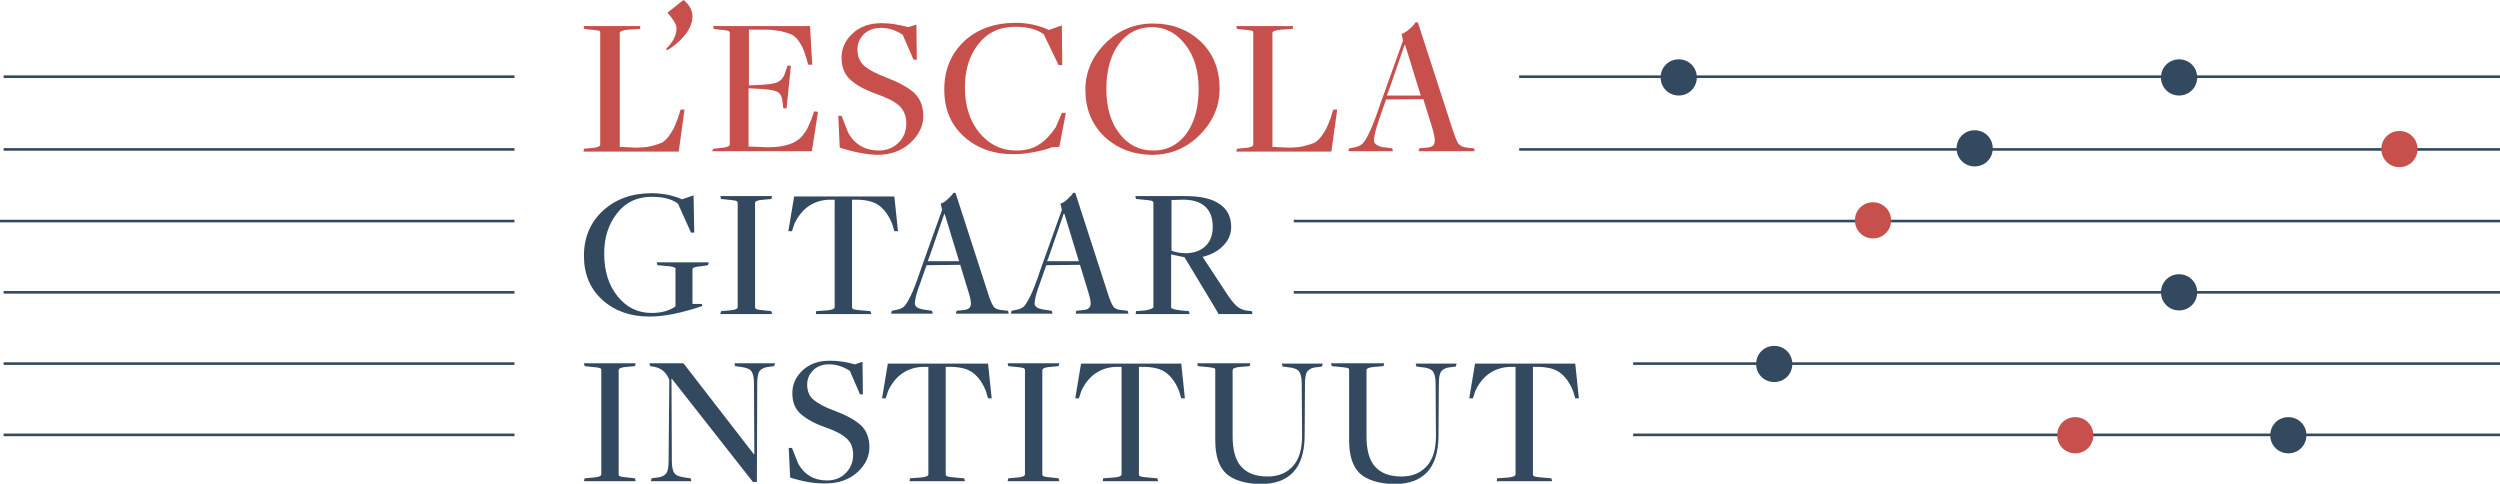
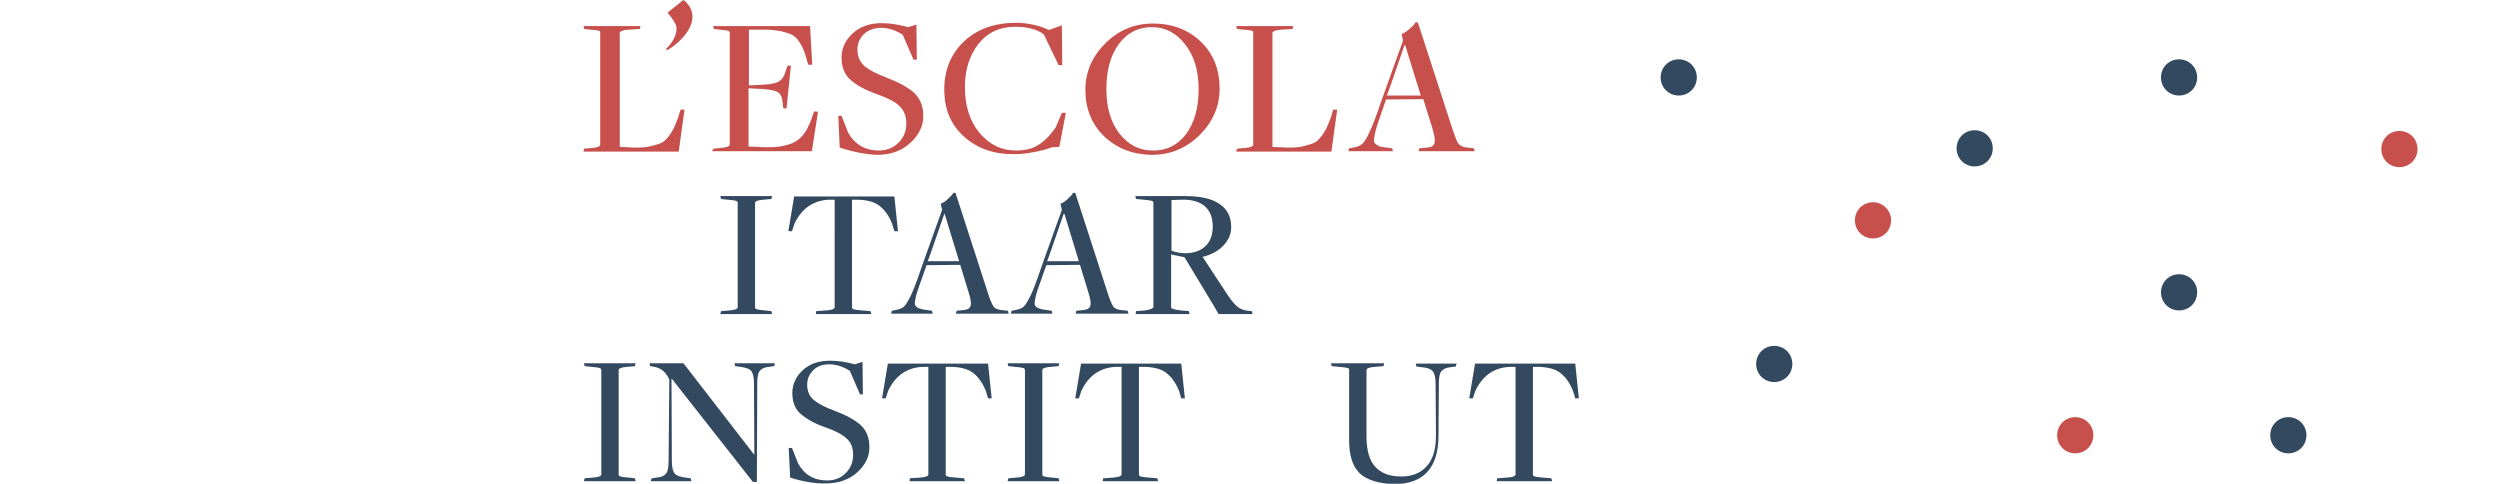
<svg xmlns="http://www.w3.org/2000/svg" version="1.1" id="Laag_1" x="0px" y="0px" viewBox="0 0 691 133.7" style="enable-background:new 0 0 691 133.7;" xml:space="preserve">
  <style type="text/css">
	.st0{fill:none;stroke:#334960;stroke-width:0.724;stroke-miterlimit:10;}
	.st1{fill:#C7504D;}
	.st2{fill:#334960;}
	.st3{fill-rule:evenodd;clip-rule:evenodd;fill:#334960;}
	.st4{fill-rule:evenodd;clip-rule:evenodd;fill:#C7504D;}
</style>
-   <path class="st0" d="M357.6,61.1H691 M419.9,41.3H691 M419.9,21.2H691 M357.6,80.8H691 M451.4,100.5H691 M451.4,120.2H691 M0,61.1  h142.2 M1,41.3h141.2 M1,21.2h141.2 M1,80.8h141.2 M1,100.5h141.2 M1,120.2h141.2" />
  <g>
    <path class="st1" d="M161.4,41.1l2.2-0.2c1.6-0.1,2.3-0.5,2.3-0.9V9c0-0.2,0-0.3-0.1-0.4c-0.1-0.1-0.3-0.1-0.7-0.2   c-0.4-0.1-1-0.1-1.9-0.2L161.5,8l-0.2-0.8H177L176.9,8l-3.2,0.2c-1.6,0.1-2.4,0.5-2.4,0.9v31.5l4.3,0.2c1.7,0,3.1-0.1,4.3-0.4   c1.2-0.3,2.2-0.6,2.9-0.9s1.4-1,2-1.8s1.1-1.6,1.4-2.2c0.3-0.6,0.7-1.6,1.2-2.9l0.7-2.3h1.1l-1.6,11.6h-26.3L161.4,41.1z" />
  </g>
  <g>
    <path class="st1" d="M184.1,13.5c1.8-1.7,2.9-3.7,2.9-5.7c0-1.2-1.4-3-2.5-4.3l0,0l4.4-3.5c1.5,1.1,2.5,2.8,2.5,4.6   c0,3.8-3.9,7.5-7,9.3L184.1,13.5z" />
  </g>
  <g>
    <path class="st1" d="M197.2,41.1l1.9-0.2c1.7-0.1,2.6-0.5,2.6-0.9V9c0-0.2-0.2-0.4-0.5-0.5s-1.1-0.2-2.3-0.3L197.3,8l-0.2-0.8h26.8   l0.6,10.7h-1.1l-0.6-2.1c-0.4-1.2-0.7-2.1-1-2.7c-0.3-0.6-0.7-1.3-1.2-2c-0.6-0.7-1.2-1.3-1.9-1.6s-1.7-0.6-2.9-0.9   c-1.2-0.2-2.6-0.4-4.3-0.4H207v15.4l2.2-0.1c2.8-0.1,4.7-0.3,5.7-0.8c1-0.4,1.8-1.4,2.2-2.9l0.6-1.7l0.9,0.1L217.4,30l-0.9-0.1   l-0.2-1.6c-0.1-1.6-0.6-2.5-1.6-3c-0.9-0.4-2.9-0.7-5.9-0.8l-1.9-0.1v16.1l5.2,0.2c1.7,0,3.2-0.1,4.5-0.4s2.3-0.6,3.1-1.1   c0.8-0.4,1.5-1,2.1-1.7c0.6-0.8,1.1-1.4,1.4-2.1c0.3-0.6,0.7-1.5,1.1-2.5l0.7-2.1l1.1,0.1l-1.7,10.9h-27.6L197.2,41.1z" />
    <path class="st1" d="M232.1,40.8l-0.4-8.8h0.9l1.8,4.6c1.8,3.3,4.7,5,8.5,5c2.3,0,4.1-0.8,5.5-2.2s2.1-3.2,2.1-5.3s-0.7-3.7-2-4.9   s-3.4-2.2-6.2-3.2c-3.1-1.1-5.5-2.4-7.2-3.9s-2.5-3.6-2.5-6.2c0-2.5,1-4.7,3-6.6s4.7-2.9,8.1-2.9c2.3,0,4.7,0.4,7.3,1.1l2.3-0.7   l0.1,9.7h-0.9l-3-6.9c-2-1.3-4-1.9-6-1.9c-1.9,0-3.5,0.6-4.7,1.7c-1.2,1.2-1.8,2.6-1.8,4.3c0,2,0.7,3.5,2,4.6s3.3,2.1,5.9,3.1   c3.4,1.3,6,2.7,7.7,4.2c1.7,1.6,2.6,3.7,2.6,6.5c0,2.7-1.2,5.2-3.6,7.4c-2.4,2.2-5.4,3.3-9.2,3.3C239.6,42.7,236.1,42.1,232.1,40.8   z" />
  </g>
  <g>
    <path class="st1" d="M266.5,37.8c-3.7-3.3-5.5-7.6-5.5-13.1s1.9-9.9,5.5-13.3s8.5-5.1,14.4-5.1c1.6,0,3.3,0.2,5,0.6s3.1,0.9,4,1.4   l3.6-1.3l0.1,11h-1l-4.1-8.5c-1.8-1.4-4.5-2.1-7.9-2.1c-4.3,0-7.7,1.6-10.2,4.8s-3.7,7.2-3.7,11.9c0,5.1,1.3,9.3,4,12.6   c2.7,3.2,6,4.9,10.2,4.9c2.5,0,4.5-0.5,6.2-1.6c1.6-1,3.2-2.6,4.7-4.8l1.7-4h1.1l-1.8,9.4l-2.1,0.1c-1.1,0.5-2.7,0.9-4.7,1.3   c-2,0.4-3.8,0.6-5.5,0.6C274.8,42.7,270.2,41.1,266.5,37.8z" />
    <path class="st1" d="M305.2,37.7c-3.5-3.4-5.2-7.7-5.2-12.9c0-4.8,1.8-9.1,5.5-12.8s8.1-5.5,13.2-5.5c5.3,0,9.7,1.7,13.2,5   c3.5,3.4,5.2,7.7,5.2,13c0,4.8-1.8,9.1-5.5,12.8s-8.1,5.5-13.3,5.5C313,42.7,308.7,41,305.2,37.7z M327.8,37.1   c2.3-3.1,3.5-7.2,3.5-12.5c0-5-1.2-9.1-3.7-12.3s-5.5-4.8-9.2-4.8s-6.8,1.5-9.1,4.6c-2.3,3.1-3.5,7.2-3.5,12.5   c0,5.1,1.2,9.2,3.6,12.3s5.5,4.7,9.2,4.7C322.4,41.7,325.5,40.1,327.8,37.1z" />
    <path class="st1" d="M341.9,41.1l2.2-0.2c1.6-0.1,2.3-0.5,2.3-0.9V9c0-0.2,0-0.3-0.1-0.4c-0.1-0.1-0.3-0.1-0.7-0.2   c-0.4-0.1-1-0.1-1.9-0.2L341.9,8l-0.2-0.8h15.7L357.3,8l-3.2,0.2c-1.6,0.1-2.4,0.5-2.4,0.9v31.5l4.3,0.2c1.7,0,3.1-0.1,4.3-0.4   c1.2-0.3,2.2-0.6,2.9-0.9s1.4-1,2-1.8s1.1-1.6,1.4-2.2c0.3-0.6,0.7-1.6,1.2-2.9l0.7-2.3h1.1L368,41.9h-26.3L341.9,41.1z" />
  </g>
  <g>
    <path class="st1" d="M383.1,27.5l-1.9,5.5c-0.5,1.4-0.8,2.5-1,3.2c-0.2,0.8-0.3,1.5-0.4,2.1s0,1.1,0.3,1.4c0.3,0.3,0.7,0.5,1.1,0.7   s1.2,0.3,2.1,0.4l1.5,0.2l0.2,0.8h-12.3l0.2-0.8l1.1-0.2c1.1-0.2,2-0.5,2.6-1.1s1.2-1.6,1.9-3.1c0.7-1.5,1.8-4.2,3.1-8.1l6.2-17.3   l-0.4-1.8c0.6-0.2,1.4-0.7,2.2-1.4c0.8-0.7,1.4-1.3,1.6-1.8h0.7l9.5,29.3c0.7,2.1,1.2,3.5,1.7,4.2c0.5,0.6,1.3,1,2.4,1.1l1.9,0.2   l0.2,0.8h-15.5l0.2-0.8l2.1-0.2c1.3-0.1,2-0.5,2.1-1.4c0.2-0.9-0.1-2.3-0.7-4.3l-2.4-7.7L383.1,27.5L383.1,27.5z M392.7,26.4   l-4.3-13.9h-0.2c-3.2,9.3-4.8,13.9-4.9,13.9H392.7z" />
  </g>
  <g>
    <g>
-       <path class="st2" d="M166.5,82.9c-3.4-3.1-5.1-7.1-5.1-12.2s1.8-9.3,5.3-12.5s8-4.8,13.5-4.8c1.6,0,3.1,0.2,4.7,0.5    c1.6,0.4,2.8,0.8,3.6,1.2l3.2-1.1l0.2,10.3H191l-3.6-8c-1.7-1.3-4.1-1.9-7.3-1.9c-4,0-7.2,1.5-9.5,4.5c-2.4,3-3.6,6.7-3.6,11.2    c0,4.8,1.2,8.7,3.7,11.8s5.6,4.6,9.4,4.6c2.7,0,4.9-0.6,6.6-1.8V74.2c0-0.3-0.9-0.6-2.8-0.7l-2.2-0.2l-0.2-0.8h14.4l-0.2,0.8    l-2,0.3c-1.5,0.1-2.3,0.4-2.3,0.8V84h2.6l0.1,0.6c-5.7,1.9-10.5,2.9-14.6,2.9C174.2,87.5,169.8,85.9,166.5,82.9z" />
      <path class="st2" d="M199.3,86l2.3-0.2c1.5-0.1,2.3-0.4,2.3-0.9V56c0-0.2-0.2-0.4-0.5-0.5s-1-0.2-2.2-0.3l-1.9-0.2l-0.2-0.8h14.3    l-0.2,0.8l-2.2,0.2c-1.5,0.1-2.3,0.4-2.3,0.9V85c0,0.2,0.2,0.4,0.5,0.5s1,0.2,2.2,0.3l1.8,0.2l0.2,0.8h-14.3L199.3,86z" />
      <path class="st2" d="M225.6,86l2.8-0.2c1.5-0.1,2.3-0.4,2.3-0.9V55.2h-1.6c-4.3,0.2-7.5,2.4-9.5,6.6l-0.7,2.1h-1l1.6-9.6h27.7    l1,9.6h-1l-0.6-2c-0.9-2.3-2.1-3.9-3.5-5s-3.3-1.6-5.9-1.7h-1.7V85c0,0.2,0.2,0.4,0.5,0.5s1,0.2,2.2,0.3l2.4,0.2l0.2,0.8h-15.3    L225.6,86z" />
    </g>
    <g>
      <path class="st2" d="M256.1,73.3l-1.8,5.1c-0.5,1.3-0.8,2.3-1,3s-0.3,1.4-0.4,2c-0.1,0.6,0,1,0.3,1.3s0.6,0.5,1.1,0.6    c0.5,0.2,1.1,0.3,1.9,0.4l1.4,0.2l0.2,0.8h-11.5l0.2-0.8l1-0.2c1.1-0.2,1.9-0.5,2.4-1s1.1-1.5,1.8-2.9s1.7-4,2.9-7.6l5.8-16.2    l-0.4-1.7c0.6-0.2,1.3-0.6,2-1.3s1.3-1.2,1.5-1.7h0.6l8.9,27.5c0.6,2,1.2,3.3,1.6,3.9s1.2,0.9,2.2,1l1.8,0.2l0.2,0.8h-14.6    l0.2-0.8l1.9-0.2c1.2-0.1,1.8-0.5,2-1.3s-0.1-2.1-0.7-4l-2.2-7.2L256.1,73.3L256.1,73.3z M265.1,72.2l-4-13.1H261    c-3,8.7-4.5,13.1-4.6,13.1H265.1z" />
      <path class="st2" d="M289.2,73.3l-1.8,5.1c-0.5,1.3-0.8,2.3-1,3s-0.3,1.4-0.4,2s0,1,0.3,1.3s0.6,0.5,1.1,0.6    c0.5,0.2,1.1,0.3,1.9,0.4l1.4,0.2l0.2,0.8h-11.5l0.2-0.8l1-0.2c1.1-0.2,1.9-0.5,2.4-1s1.1-1.5,1.8-2.9c0.7-1.4,1.7-4,2.9-7.6    l5.8-16.2l-0.4-1.7c0.6-0.2,1.3-0.6,2-1.3s1.3-1.2,1.5-1.7h0.6l8.9,27.5c0.6,2,1.2,3.3,1.6,3.9s1.2,0.9,2.2,1l1.8,0.2l0.2,0.8    h-14.6l0.2-0.8l1.9-0.2c1.2-0.1,1.8-0.5,2-1.3s-0.1-2.1-0.7-4l-2.2-7.2L289.2,73.3L289.2,73.3z M298.2,72.2l-4-13.1H294    c-3,8.7-4.5,13.1-4.6,13.1H298.2z" />
      <path class="st2" d="M314,86l2.5-0.2c0.6-0.1,1.1-0.2,1.6-0.4s0.7-0.3,0.7-0.5V56c0-0.2-0.2-0.4-0.5-0.5s-1-0.2-2.2-0.3L314,55    l-0.2-0.8h13.8c4.2,0,7.4,0.7,9.5,2.2c2.1,1.4,3.2,3.5,3.2,6.3c0,2-0.7,3.7-2.2,5.2c-1.4,1.5-3.3,2.5-5.7,3.1l7.1,10.8    c1.1,1.6,2,2.6,2.7,3.1s1.6,0.9,2.8,1l1,0.1l0.2,0.8h-9.4l-0.9-1.6l-8.5-14.1c-2.3-0.5-3.5-0.7-3.7-0.8V85c0,0.3,0.9,0.6,2.7,0.8    l2.2,0.2l0.2,0.8h-14.9L314,86z M333.2,68c1.3-1.2,2-3,2-5.3c0-2.5-0.7-4.4-2.2-5.7s-3.7-1.9-6.6-1.8l-2.6,0.1v14    c1.4,0.5,2.7,0.7,4.1,0.7C330.1,69.9,331.9,69.3,333.2,68z" />
    </g>
  </g>
  <g>
    <g>
      <path class="st2" d="M161.6,132.2l2.3-0.2c1.5-0.1,2.3-0.4,2.3-0.9v-28.9c0-0.2-0.2-0.4-0.5-0.5s-1-0.2-2.2-0.3l-1.9-0.2l-0.2-0.8    h14.3l-0.2,0.8l-2.2,0.2c-1.5,0.1-2.3,0.4-2.3,0.9v28.9c0,0.2,0.2,0.4,0.5,0.5s1,0.2,2.2,0.3l1.8,0.2l0.2,0.8h-14.3L161.6,132.2z" />
      <path class="st2" d="M185.7,104.7h-0.1l0.1,22.8c0,1.7,0.3,2.8,0.8,3.4c0.5,0.6,1.5,0.9,2.9,1.1l1.5,0.2l0.2,0.8h-11.2l0.2-0.8    l1.5-0.2c1.2-0.1,2-0.5,2.5-1.1s0.7-1.8,0.7-3.5L185,105c-0.8-2-2.1-3.2-4.1-3.6l-1.2-0.2l-0.2-0.8h9.4l19.5,25.2l0.1-0.1    l-0.1-19.6c0-1.7-0.3-2.8-0.8-3.4s-1.5-0.9-2.9-1.1l-1.5-0.2l-0.2-0.8h11.2l-0.2,0.8l-1.5,0.2c-1.2,0.1-2,0.5-2.5,1.1    s-0.7,1.8-0.7,3.5l-0.1,27.2h-1.1L185.7,104.7z" />
      <path class="st2" d="M218.4,132l-0.4-8.2h0.9l1.7,4.3c1.7,3.1,4.4,4.7,8,4.7c2.1,0,3.9-0.7,5.2-2.1c1.3-1.3,2-3,2-5    s-0.6-3.5-1.9-4.6c-1.2-1.1-3.2-2.1-5.8-3c-2.9-1-5.2-2.3-6.8-3.7c-1.6-1.4-2.3-3.3-2.3-5.8c0-2.3,0.9-4.4,2.8-6.2    c1.9-1.8,4.4-2.7,7.6-2.7c2.1,0,4.4,0.3,6.9,1l2.1-0.7l0.1,9h-0.8l-2.8-6.5c-1.9-1.2-3.8-1.8-5.7-1.8c-1.8,0-3.3,0.5-4.4,1.6    c-1.1,1.1-1.7,2.4-1.7,4c0,1.8,0.6,3.3,1.9,4.3c1.2,1,3.1,2,5.6,2.9c3.2,1.2,5.6,2.5,7.3,4c1.6,1.5,2.4,3.5,2.4,6.1    s-1.1,4.9-3.3,6.9s-5.1,3.1-8.6,3.1C225.4,133.7,222.2,133.2,218.4,132z" />
    </g>
    <g>
      <path class="st2" d="M251.5,132.2l2.8-0.2c1.5-0.1,2.3-0.4,2.3-0.9v-29.7H255c-4.3,0.2-7.5,2.4-9.5,6.6l-0.7,2.1h-1l1.6-9.6h27.7    l1,9.6h-1l-0.6-2c-0.9-2.3-2.1-3.9-3.5-5s-3.3-1.6-5.9-1.7h-1.7v29.8c0,0.2,0.2,0.4,0.5,0.5s1,0.2,2.2,0.3l2.4,0.2l0.2,0.8h-15.3    L251.5,132.2z" />
      <path class="st2" d="M278.7,132.2l2.3-0.2c1.5-0.1,2.3-0.4,2.3-0.9v-28.9c0-0.2-0.2-0.4-0.5-0.5s-1-0.2-2.2-0.3l-1.9-0.2l-0.2-0.8    h14.3l-0.2,0.8l-2.2,0.2c-1.5,0.1-2.3,0.4-2.3,0.9v28.9c0,0.2,0.2,0.4,0.5,0.5s1,0.2,2.2,0.3l1.8,0.2l0.2,0.8h-14.3L278.7,132.2z" />
      <path class="st2" d="M304.9,132.2l2.8-0.2c1.5-0.1,2.3-0.4,2.3-0.9v-29.7h-1.6c-4.3,0.2-7.5,2.4-9.5,6.6l-0.7,2.1h-1l1.6-9.6h27.7    l1,9.6h-1l-0.6-2c-0.9-2.3-2.1-3.9-3.5-5s-3.3-1.6-5.9-1.7h-1.7v29.8c0,0.2,0.2,0.4,0.5,0.5s1,0.2,2.2,0.3l2.4,0.2l0.2,0.8h-15.3    L304.9,132.2z" />
-       <path class="st2" d="M338.9,130.9c-2-1.9-3-4.9-3-9.2v-19.6c0-0.1-0.1-0.2-0.2-0.3s-0.4-0.1-0.8-0.2s-1-0.1-1.7-0.2l-2.1-0.2    l-0.2-0.8h14.7l-0.2,0.8l-2.4,0.2c-1.5,0.1-2.3,0.4-2.3,0.9v18.3c0,3.8,0.8,6.7,2.4,8.4c1.6,1.8,4,2.7,7.3,2.7c3,0,5.3-1,7-2.9    c1.7-1.9,2.5-4.7,2.5-8.4l-0.1-14.4c0-1.7-0.3-2.8-0.8-3.4s-1.5-1-3-1.1l-1.5-0.2l-0.2-0.8h11.3l-0.2,0.8l-1.5,0.2    c-1.2,0.1-2,0.5-2.5,1.1s-0.7,1.8-0.7,3.5l-0.1,14.6c-0.1,8.7-4.2,13.1-12.3,13.1C344.2,133.7,340.9,132.7,338.9,130.9z" />
      <path class="st2" d="M375.9,130.9c-2-1.9-3-4.9-3-9.2v-19.6c0-0.1-0.1-0.2-0.2-0.3s-0.4-0.1-0.8-0.2s-1-0.1-1.7-0.2l-2.1-0.2    l-0.2-0.8h14.7l-0.2,0.8l-2.4,0.2c-1.5,0.1-2.3,0.4-2.3,0.9v18.3c0,3.8,0.8,6.7,2.4,8.4c1.6,1.8,4,2.7,7.3,2.7c3,0,5.3-1,7-2.9    c1.7-1.9,2.5-4.7,2.5-8.4l-0.1-14.4c0-1.7-0.3-2.8-0.8-3.4s-1.5-1-3-1.1l-1.5-0.2l-0.2-0.8h11.3l-0.2,0.8l-1.5,0.2    c-1.2,0.1-2,0.5-2.5,1.1s-0.7,1.8-0.7,3.5l-0.1,14.6c-0.1,8.7-4.2,13.1-12.3,13.1C381.2,133.7,377.9,132.7,375.9,130.9z" />
    </g>
    <g>
      <path class="st2" d="M413.8,132.2l2.8-0.2c1.5-0.1,2.3-0.4,2.3-0.9v-29.7h-1.6c-4.3,0.2-7.5,2.4-9.5,6.6l-0.7,2.1h-1l1.6-9.6h27.7    l1,9.6h-1l-0.6-2c-0.9-2.3-2.1-3.9-3.5-5s-3.3-1.6-5.9-1.7h-1.7v29.8c0,0.2,0.2,0.4,0.5,0.5s1,0.2,2.2,0.3l2.4,0.2l0.2,0.8h-15.3    L413.8,132.2z" />
    </g>
  </g>
  <path class="st3" d="M469,21.4c0,2.8-2.2,5-5,5s-5-2.2-5-5s2.2-5,5-5S469,18.6,469,21.4L469,21.4z" />
  <path class="st3" d="M550.8,41c0,2.8-2.2,5-5,5s-5-2.2-5-5s2.2-5,5-5S550.8,38.2,550.8,41L550.8,41z" />
  <path class="st4" d="M522.7,60.9c0,2.8-2.2,5-5,5s-5-2.2-5-5s2.2-5,5-5S522.7,58.2,522.7,60.9L522.7,60.9z" />
  <path class="st3" d="M607.3,80.8c0,2.8-2.2,5-5,5s-5-2.2-5-5s2.2-5,5-5S607.3,78,607.3,80.8L607.3,80.8z" />
  <path class="st4" d="M668.2,41.2c0,2.8-2.2,5-5,5s-5-2.2-5-5s2.2-5,5-5S668.2,38.4,668.2,41.2L668.2,41.2z" />
  <path class="st3" d="M607.3,21.4c0,2.8-2.2,5-5,5s-5-2.2-5-5s2.2-5,5-5S607.3,18.6,607.3,21.4L607.3,21.4z" />
  <path class="st3" d="M495.4,100.6c0,2.8-2.2,5-5,5s-5-2.2-5-5s2.2-5,5-5C493.2,95.6,495.4,97.8,495.4,100.6L495.4,100.6z" />
  <path class="st4" d="M578.6,120.3c0,2.8-2.2,5-5,5s-5-2.2-5-5s2.2-5,5-5S578.6,117.5,578.6,120.3L578.6,120.3z" />
  <path class="st3" d="M637.5,120.3c0,2.8-2.2,5-5,5s-5-2.2-5-5s2.2-5,5-5S637.5,117.5,637.5,120.3L637.5,120.3z" />
</svg>